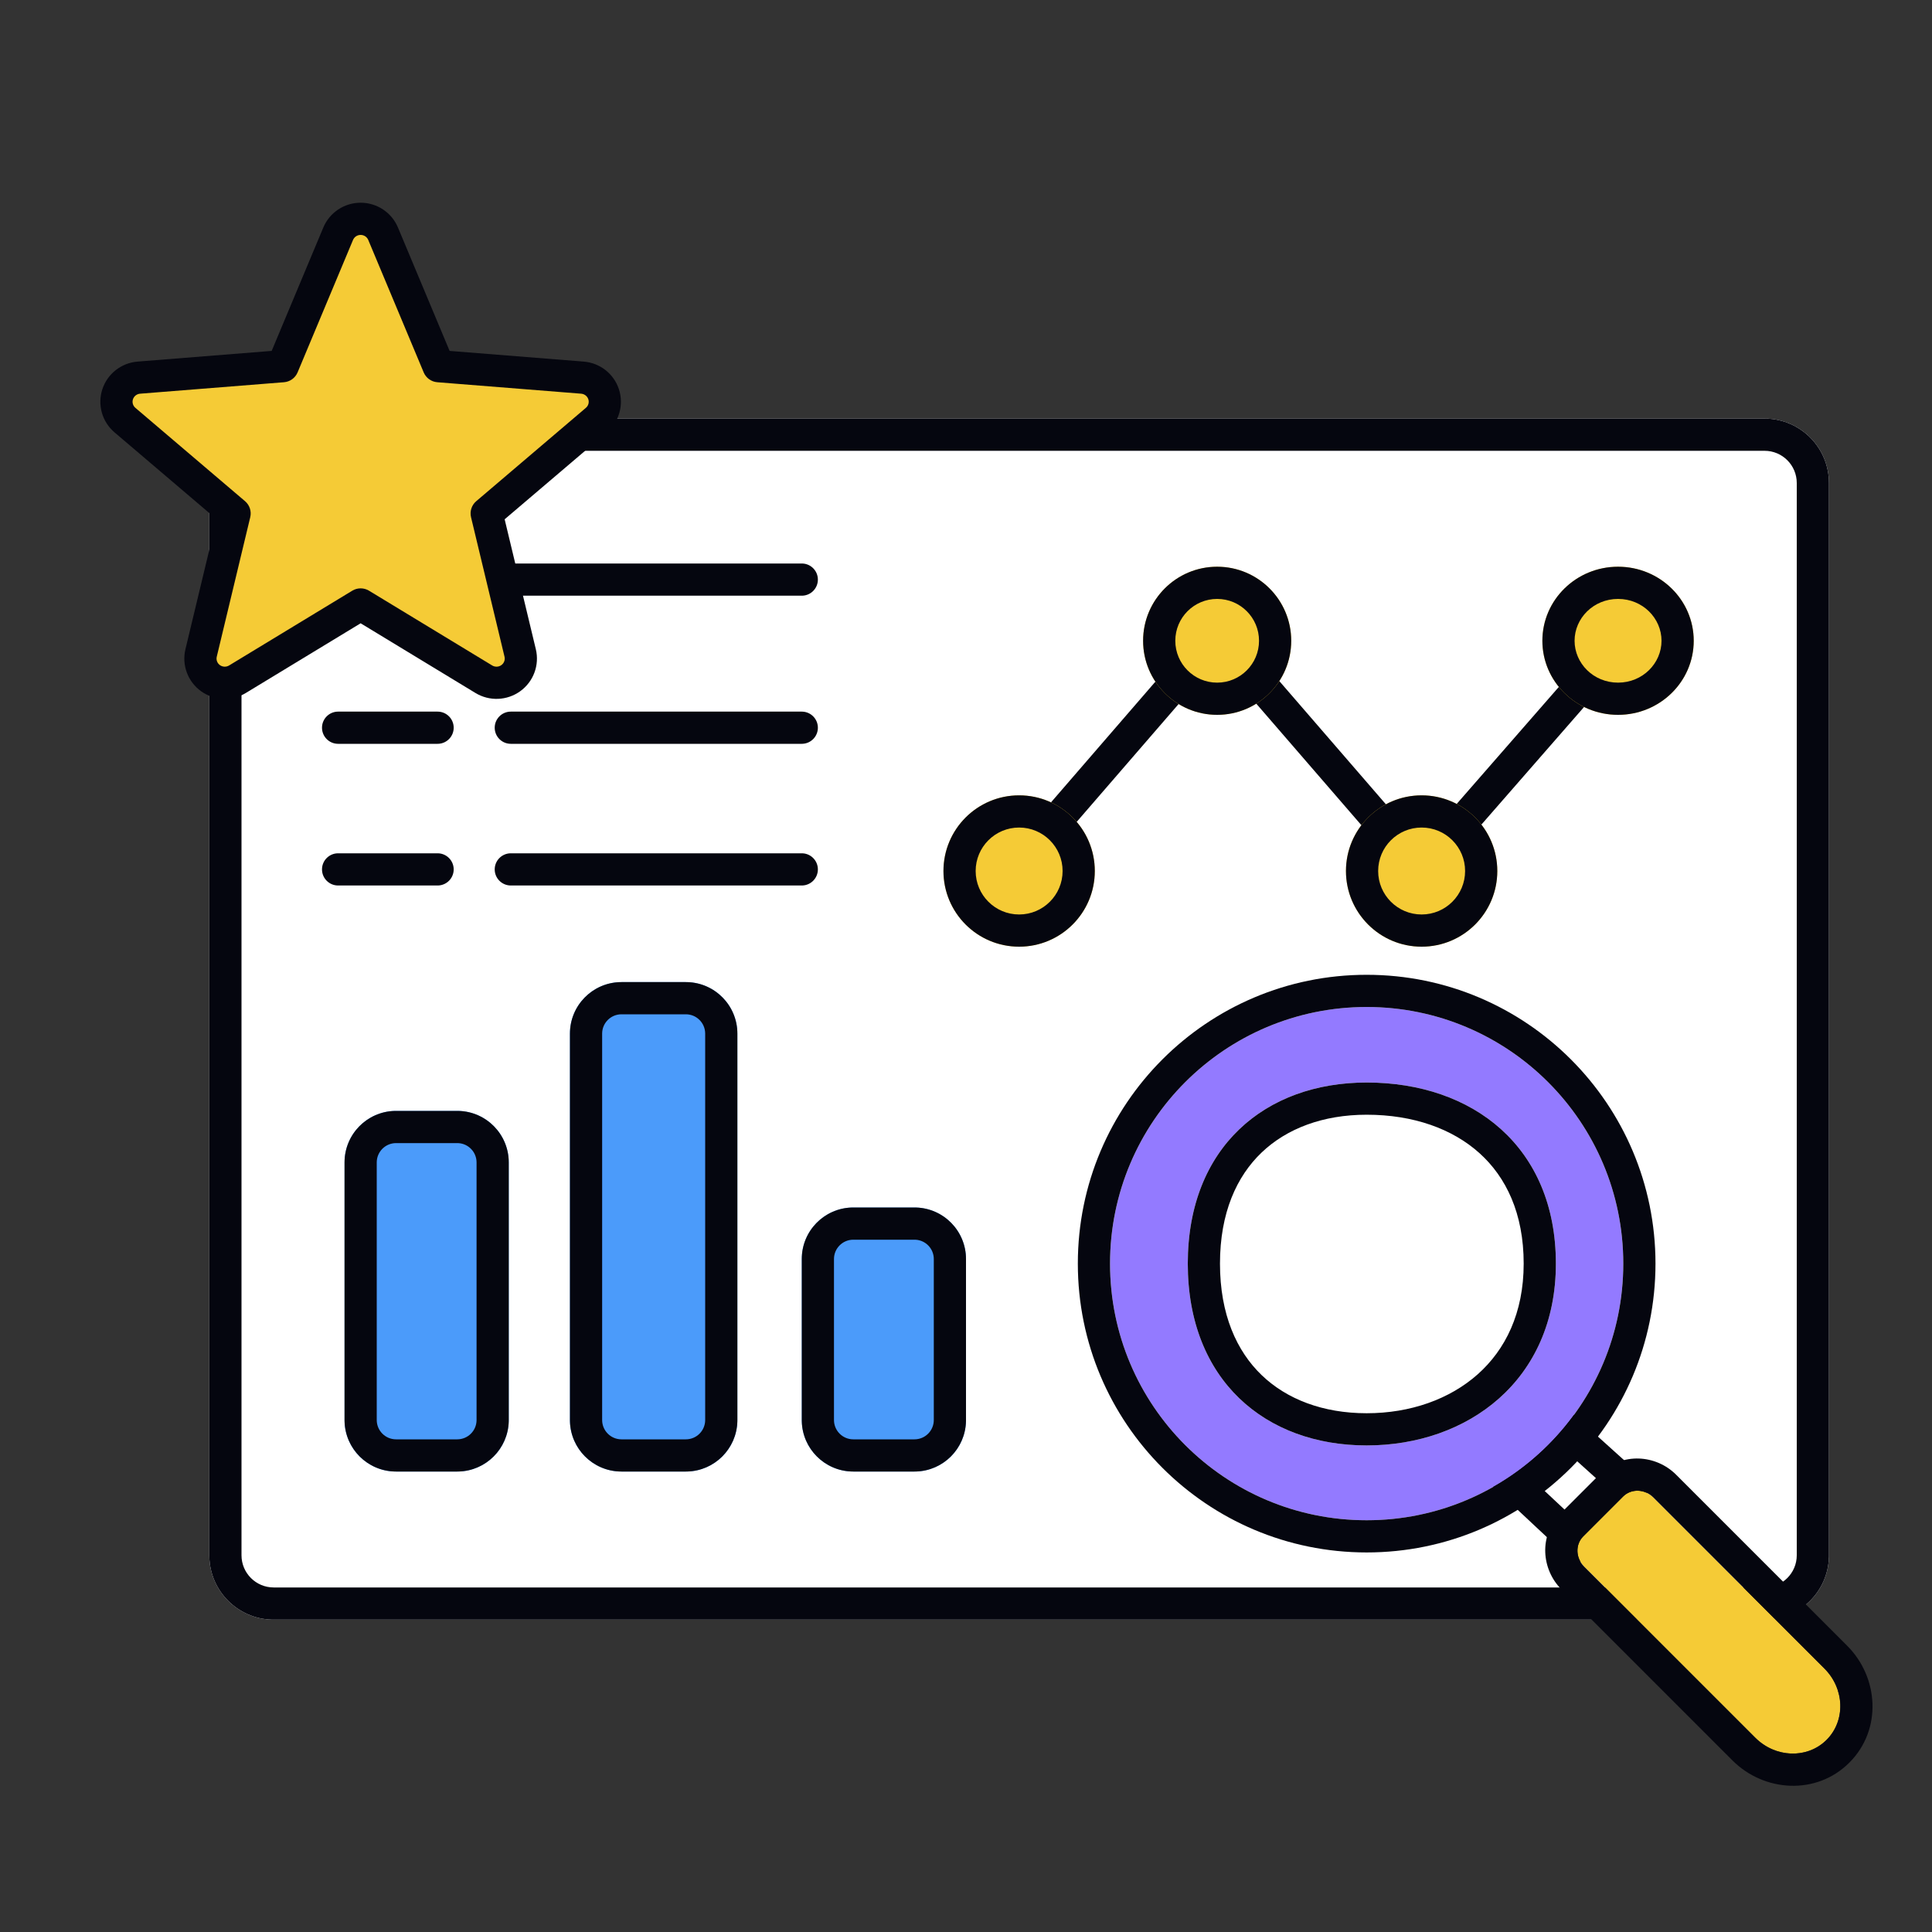
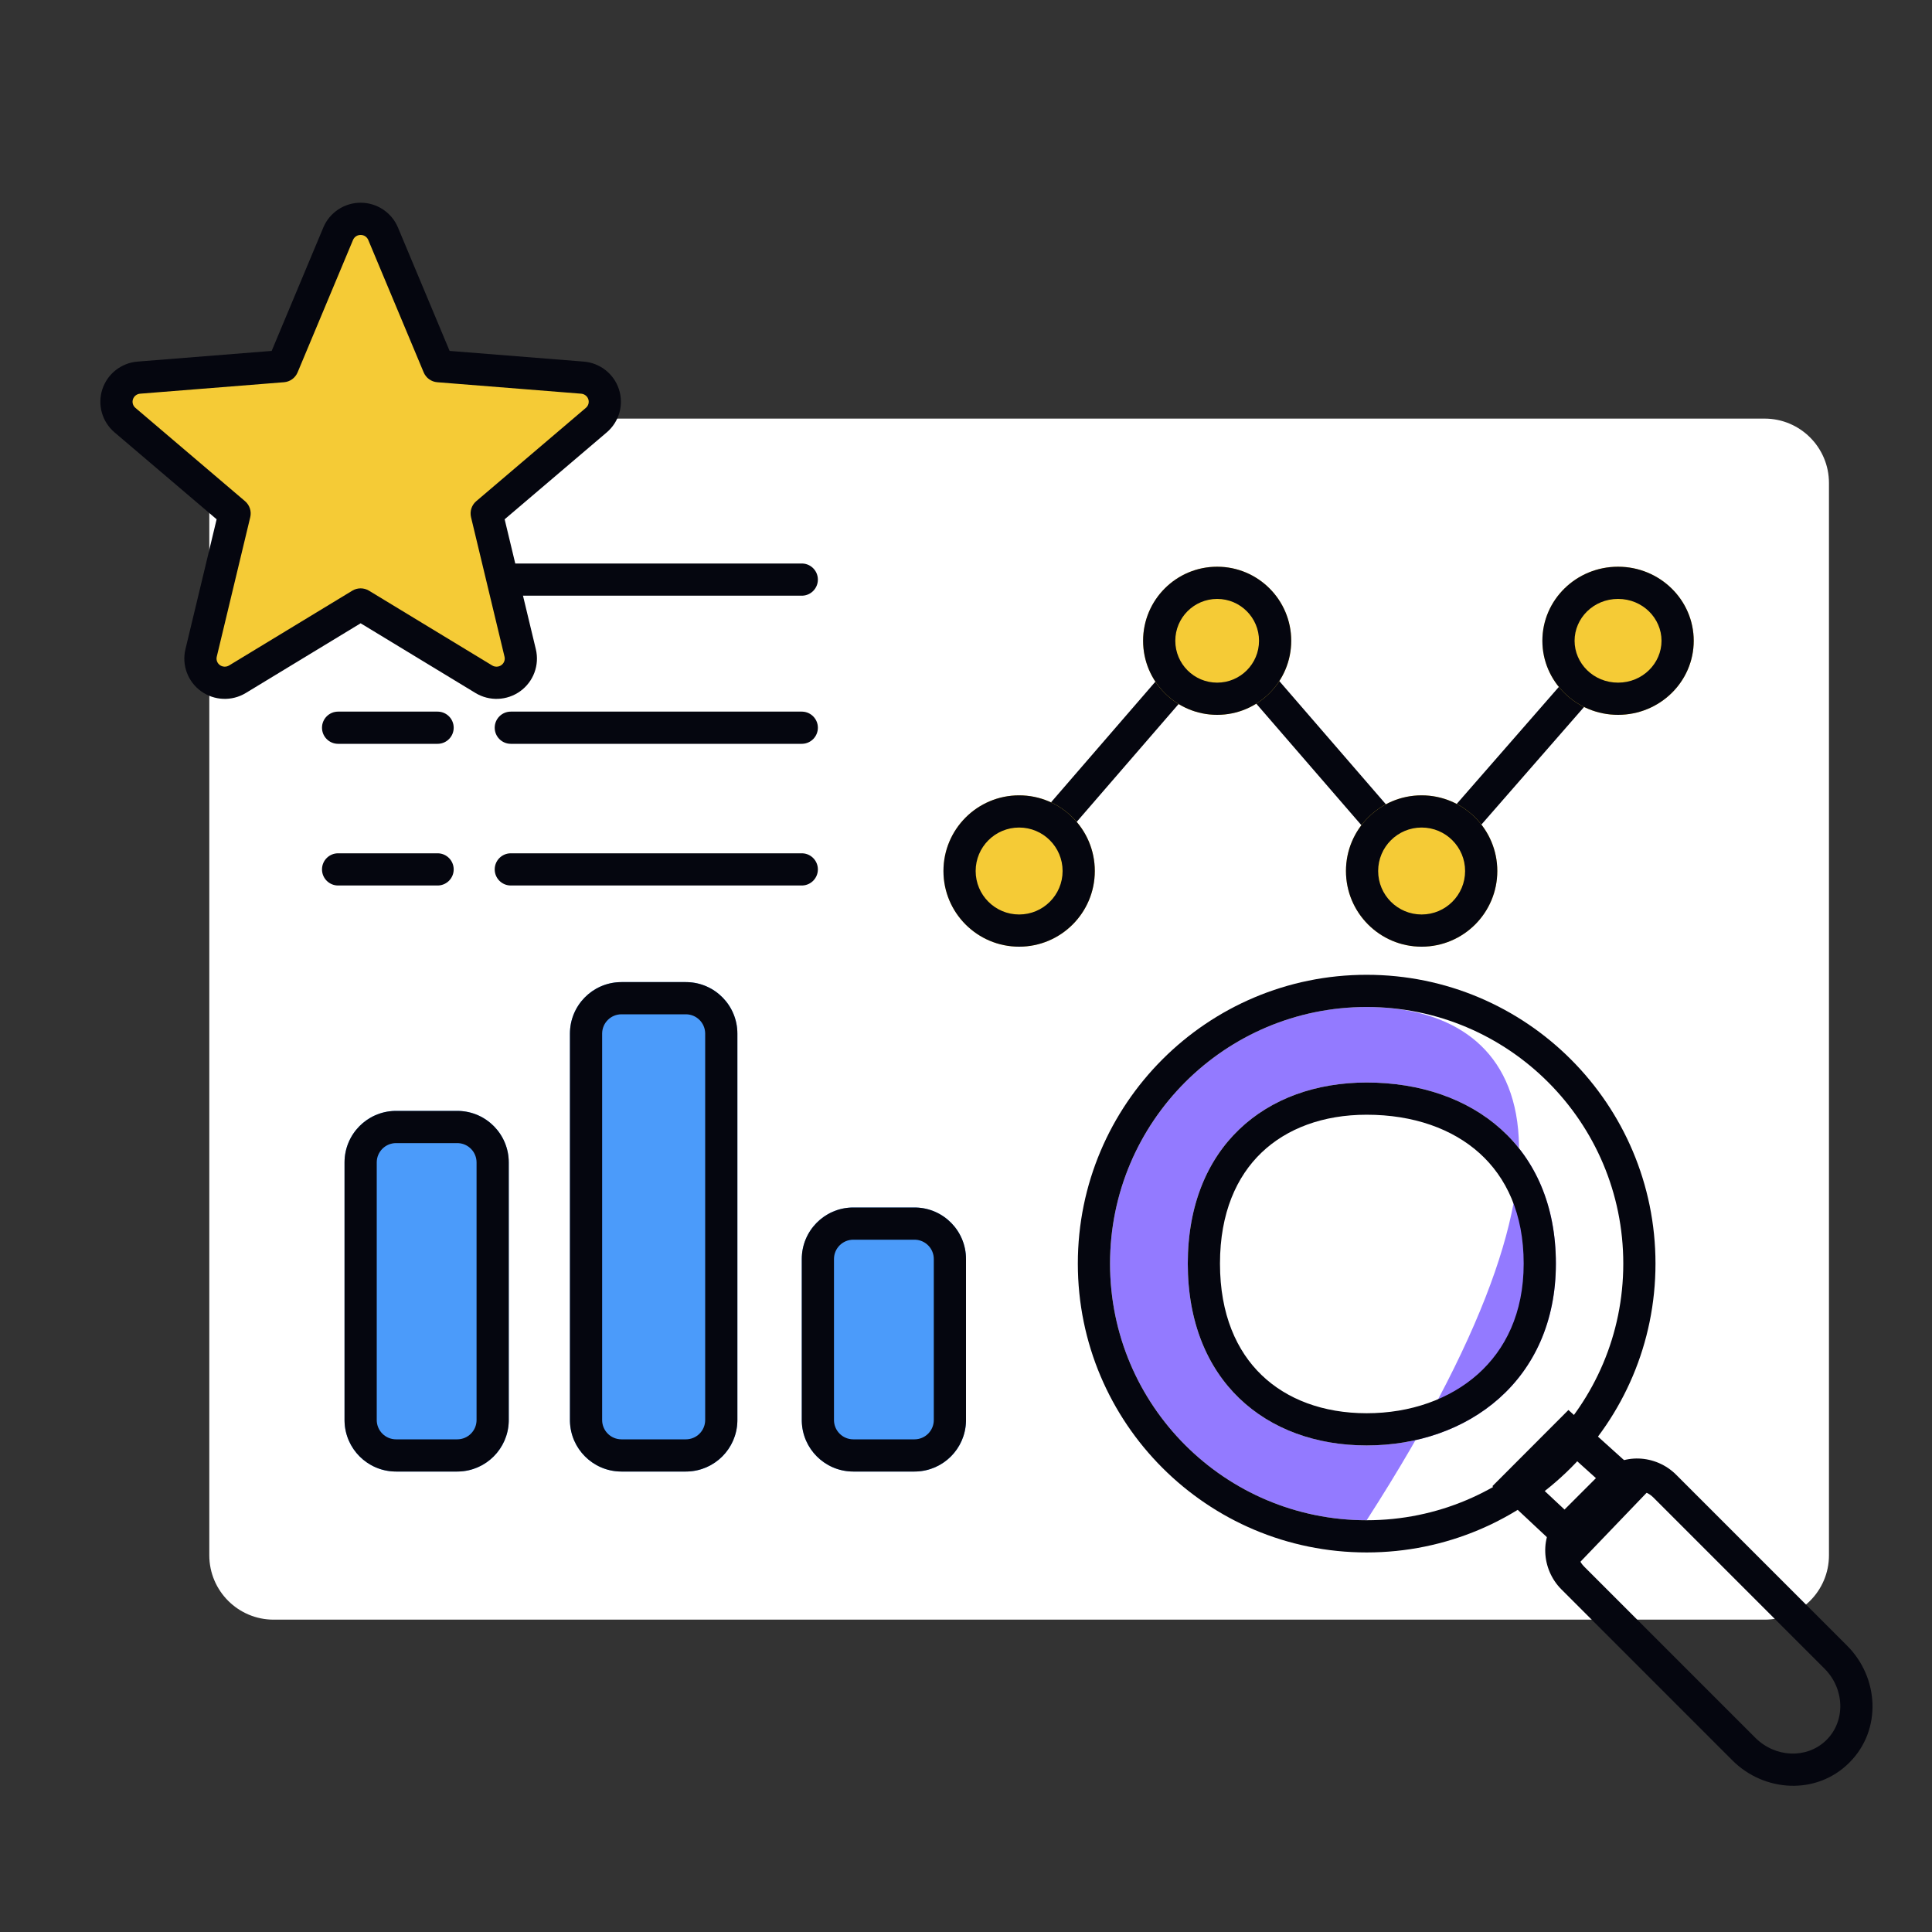
<svg xmlns="http://www.w3.org/2000/svg" width="600" height="600" viewBox="0 0 600 600" fill="none">
  <rect x="0" y="0" width="600" height="600" fill="#333333" stroke="none" />
  <path d="M65 150C65 138.954 73.954 130 85 130H548C559.046 130 568 138.954 568 150V483C568 494.046 559.046 503 548 503H85C73.954 503 65 494.046 65 483V150Z" fill="white" />
-   <path d="M548 493V503H85V493H548ZM558 483V150C558 144.477 553.523 140 548 140H85C79.477 140 75 144.477 75 150V483C75 488.523 79.477 493 85 493V503L84.483 502.993C73.848 502.724 65.276 494.152 65.007 483.517L65 483V150C65 139.127 73.677 130.281 84.483 130.007L85 130H548L548.517 130.007C559.324 130.281 568 139.127 568 150V483L567.993 483.517C567.724 494.152 559.152 502.724 548.517 502.993L548 503V493C553.523 493 558 488.523 558 483Z" fill="#05060F" />
  <path d="M107 361C107 352.163 114.163 345 123 345H142C150.837 345 158 352.163 158 361V441C158 449.837 150.837 457 142 457H123C114.163 457 107 449.837 107 441V361Z" fill="#4B9BFA" />
  <path d="M142 447V457H123V447H142ZM148 441V361C148 357.79 145.479 355.168 142.309 355.008L142 355H123C119.686 355 117 357.686 117 361V441C117 444.314 119.686 447 123 447V457L122.587 456.995C114.079 456.779 107.221 449.921 107.005 441.413L107 441V361C107 352.302 113.941 345.224 122.587 345.005L123 345H142L142.413 345.005C151.059 345.224 158 352.302 158 361V441L157.995 441.413C157.779 449.921 150.921 456.779 142.413 456.995L142 457V447C145.314 447 148 444.314 148 441Z" fill="#05060F" />
  <path d="M177 321C177 312.163 184.163 305 193 305H213C221.837 305 229 312.163 229 321V441C229 449.837 221.837 457 213 457H193C184.163 457 177 449.837 177 441V321Z" fill="#4B9BFA" />
  <path d="M213 447V457H193V447H213ZM219 441V321C219 317.686 216.314 315 213 315H193C189.686 315 187 317.686 187 321V441C187 444.314 189.686 447 193 447V457L192.587 456.995C184.079 456.779 177.221 449.921 177.005 441.413L177 441V321C177 312.302 183.941 305.224 192.587 305.005L193 305H213L213.413 305.005C222.059 305.224 229 312.302 229 321V441L228.995 441.413C228.779 449.921 221.921 456.779 213.413 456.995L213 457V447C216.314 447 219 444.314 219 441Z" fill="#05060F" />
  <path d="M249 391C249 382.163 256.163 375 265 375H284C292.837 375 300 382.163 300 391V441C300 449.837 292.837 457 284 457H265C256.163 457 249 449.837 249 441V391Z" fill="#4B9BFA" />
  <path d="M284 447V457H265V447H284ZM290 441V391C290 387.79 287.479 385.168 284.309 385.008L284 385H265C261.686 385 259 387.686 259 391V441C259 444.314 261.686 447 265 447V457L264.587 456.995C256.079 456.779 249.221 449.921 249.005 441.413L249 441V391C249 382.302 255.941 375.224 264.587 375.005L265 375H284L284.413 375.005C293.059 375.224 300 382.302 300 391V441L299.995 441.413C299.779 449.921 292.921 456.779 284.413 456.995L284 457V447C287.314 447 290 444.314 290 441Z" fill="#05060F" />
  <path d="M441.294 262.376L501.234 193.712C503.049 191.632 506.208 191.417 508.288 193.233C510.368 195.049 510.583 198.208 508.767 200.288L441.26 277.623L378.138 204.643L318.781 273.271C316.975 275.359 313.818 275.588 311.73 273.781C309.641 271.975 309.412 268.818 311.219 266.729L378.139 189.356L441.294 262.376Z" fill="#05060F" />
  <path d="M135.898 175L136.156 175.007C138.798 175.141 140.898 177.325 140.898 180C140.898 182.675 138.798 184.859 136.156 184.993L135.898 185H105C102.239 185 100 182.761 100 180C100 177.239 102.239 175 105 175H135.898ZM249 175L249.257 175.007C251.899 175.141 254 177.325 254 180C254 182.675 251.899 184.859 249.257 184.993L249 185H158.636C155.874 185 153.636 182.761 153.636 180C153.636 177.239 155.874 175 158.636 175H249Z" fill="#05060F" />
  <path d="M135.898 221L136.156 221.007C138.798 221.141 140.898 223.325 140.898 226C140.898 228.675 138.798 230.859 136.156 230.993L135.898 231H105C102.239 231 100 228.761 100 226C100 223.239 102.239 221 105 221H135.898ZM249 221L249.257 221.007C251.899 221.141 254 223.325 254 226C254 228.675 251.899 230.859 249.257 230.993L249 231H158.636C155.874 231 153.636 228.761 153.636 226C153.636 223.239 155.874 221 158.636 221H249Z" fill="#05060F" />
  <path d="M135.898 265L136.156 265.007C138.798 265.141 140.898 267.325 140.898 270C140.898 272.675 138.798 274.859 136.156 274.993L135.898 275H105C102.239 275 100 272.761 100 270C100 267.239 102.239 265 105 265H135.898ZM249 265L249.257 265.007C251.899 265.141 254 267.325 254 270C254 272.675 251.899 274.859 249.257 274.993L249 275H158.636C155.874 275 153.636 272.761 153.636 270C153.636 267.239 155.874 265 158.636 265H249Z" fill="#05060F" />
  <path d="M340 270.5C340 283.479 329.479 294 316.5 294C303.521 294 293 283.479 293 270.5C293 257.521 303.521 247 316.5 247C329.479 247 340 257.521 340 270.5Z" fill="#F5CB36" />
  <path d="M330 270.5C330 263.044 323.956 257 316.5 257C309.044 257 303 263.044 303 270.5C303 277.956 309.044 284 316.5 284V294C303.521 294 293 283.479 293 270.5C293 257.521 303.521 247 316.5 247C329.479 247 340 257.521 340 270.5C340 283.479 329.479 294 316.5 294V284C323.956 284 330 277.956 330 270.5Z" fill="#05060F" />
  <path d="M401 199C401 211.703 390.703 222 378 222C365.297 222 355 211.703 355 199C355 186.297 365.297 176 378 176C390.703 176 401 186.297 401 199Z" fill="#F5CB36" />
  <path d="M391 199C391 191.82 385.18 186 378 186C370.82 186 365 191.82 365 199C365 206.18 370.82 212 378 212V222C365.297 222 355 211.703 355 199C355 186.297 365.297 176 378 176C390.703 176 401 186.297 401 199C401 211.703 390.703 222 378 222V212C385.18 212 391 206.18 391 199Z" fill="#05060F" />
  <path d="M465 270.5C465 283.479 454.479 294 441.5 294C428.521 294 418 283.479 418 270.5C418 257.521 428.521 247 441.5 247C454.479 247 465 257.521 465 270.5Z" fill="#F5CB36" />
  <path d="M455 270.5C455 263.044 448.956 257 441.5 257C434.044 257 428 263.044 428 270.5C428 277.956 434.044 284 441.5 284V294C428.521 294 418 283.479 418 270.5C418 257.521 428.521 247 441.5 247C454.479 247 465 257.521 465 270.5C465 283.479 454.479 294 441.5 294V284C448.956 284 455 277.956 455 270.5Z" fill="#05060F" />
  <path d="M526 199C526 211.703 515.479 222 502.5 222C489.521 222 479 211.703 479 199C479 186.297 489.521 176 502.5 176C515.479 176 526 186.297 526 199Z" fill="#F5CB36" />
  <path d="M516 199C516 192.022 510.16 186 502.5 186C494.84 186 489 192.022 489 199C489 205.978 494.84 212 502.5 212V222C489.521 222 479 211.703 479 199C479 186.297 489.521 176 502.5 176C515.479 176 526 186.297 526 199C526 211.703 515.479 222 502.5 222V212C510.16 212 516 205.978 516 199Z" fill="#05060F" />
  <path d="M487.452 451.677L477.85 461.298L489.372 472.072L498.974 462.067L487.452 451.677Z" fill="white" />
  <path d="M513.331 461.549L489.752 486.119L463.474 461.546L487.089 437.885L513.331 461.549ZM477.85 461.298L489.372 472.072L498.973 462.067L487.452 451.677L477.85 461.298Z" fill="#05060F" />
  <path d="M479.64 392.97C479.64 423.945 454.529 449.056 423.554 449.056C392.579 449.056 367.468 423.945 367.468 392.97C367.468 361.994 392.579 336.884 423.554 336.884C454.529 336.884 479.64 361.994 479.64 392.97Z" fill="white" />
-   <path d="M504.062 464.76C506.577 462.245 510.78 462.37 513.45 465.04L566.601 518.191C572.897 524.487 573.192 534.398 567.261 540.329C561.33 546.26 551.419 545.964 545.124 539.669L491.972 486.518C489.303 483.848 489.177 479.645 491.693 477.13L504.062 464.76Z" fill="#F5CB36" />
  <path d="M567.261 540.33C573.192 534.399 572.896 524.486 566.601 518.191L573.672 511.12C583.47 520.917 584.56 537.173 574.332 547.401C564.105 557.628 547.85 556.537 538.052 546.74L484.901 493.589C478.73 487.417 477.81 476.87 484.622 470.059L496.991 457.689C503.803 450.878 514.349 451.797 520.521 457.969L513.45 465.04C510.78 462.37 506.577 462.245 504.062 464.76L491.693 477.13C489.178 479.645 489.303 483.848 491.972 486.518L545.123 539.669C551.32 545.866 561.021 546.249 566.98 540.602L567.261 540.33ZM573.672 511.12L566.601 518.191L513.45 465.04L520.521 457.969L573.672 511.12Z" fill="#05060F" />
-   <path fill-rule="evenodd" clip-rule="evenodd" d="M424.429 472.126C468.445 472.126 504.126 436.445 504.126 392.429C504.126 348.414 468.445 312.732 424.429 312.732C380.414 312.732 344.732 348.414 344.732 392.429C344.732 436.445 380.414 472.126 424.429 472.126ZM424.429 448.893C455.83 448.893 483.193 428.677 483.193 392.429C483.193 356.181 457.432 336.187 424.431 336.187C393.028 336.187 368.877 356.181 368.877 392.429C368.877 428.677 393.028 448.893 424.429 448.893Z" fill="#937AFF" />
+   <path fill-rule="evenodd" clip-rule="evenodd" d="M424.429 472.126C504.126 348.414 468.445 312.732 424.429 312.732C380.414 312.732 344.732 348.414 344.732 392.429C344.732 436.445 380.414 472.126 424.429 472.126ZM424.429 448.893C455.83 448.893 483.193 428.677 483.193 392.429C483.193 356.181 457.432 336.187 424.431 336.187C393.028 336.187 368.877 356.181 368.877 392.429C368.877 428.677 393.028 448.893 424.429 448.893Z" fill="#937AFF" />
  <path d="M424.429 302.732C473.968 302.732 514.126 342.891 514.126 392.429C514.126 441.968 473.968 482.126 424.429 482.126C374.891 482.126 334.732 441.968 334.732 392.429C334.732 342.891 374.891 302.732 424.429 302.732ZM424.429 312.732C380.414 312.732 344.732 348.414 344.732 392.429C344.732 436.445 380.414 472.126 424.429 472.126C468.445 472.126 504.126 436.445 504.126 392.429C504.126 348.414 468.445 312.732 424.429 312.732ZM424.431 336.187C457.432 336.187 483.193 356.181 483.193 392.429C483.193 428.677 455.83 448.893 424.429 448.893C393.028 448.893 368.876 428.677 368.876 392.429C368.876 356.181 393.028 336.187 424.431 336.187ZM424.431 346.187C410.838 346.187 399.58 350.491 391.79 357.942C384.078 365.318 378.876 376.623 378.876 392.429C378.876 408.239 384.081 419.611 391.811 427.047C399.612 434.552 410.867 438.893 424.429 438.893C438.042 438.893 450.257 434.512 458.937 426.785C467.467 419.19 473.193 407.842 473.193 392.429C473.193 376.83 467.736 365.578 459.49 358.14C451.105 350.578 438.963 346.187 424.431 346.187Z" fill="#05060F" />
  <path fill-rule="evenodd" clip-rule="evenodd" d="M112 67.958C115.053 67.958 117.805 69.783 118.978 72.584C120.15 75.385 136.194 113.72 136.194 113.72C136.194 113.72 177.838 117.038 180.88 117.28C183.923 117.523 186.52 119.56 187.463 122.445C188.407 125.331 187.511 128.496 185.193 130.47C182.874 132.443 151.146 159.453 151.146 159.453C151.146 159.453 160.84 199.839 161.548 202.789C162.256 205.74 161.109 208.824 158.639 210.607C156.17 212.39 152.863 212.522 150.258 210.941C147.653 209.36 112 187.718 112 187.718C112 187.718 76.347 209.36 73.742 210.941C71.137 212.522 67.831 212.39 65.362 210.607C62.892 208.824 61.745 205.74 62.453 202.789C63.161 199.839 72.855 159.453 72.855 159.453C72.855 159.453 41.126 132.443 38.808 130.47C36.49 128.496 35.594 125.331 36.537 122.445C37.48 119.56 40.078 117.523 43.12 117.28C46.163 117.038 87.807 113.72 87.807 113.72C87.807 113.72 103.851 75.385 105.023 72.584C106.195 69.783 108.948 67.958 112 67.958Z" fill="#F5CB36" />
  <path fill-rule="evenodd" clip-rule="evenodd" d="M100.41 70.654C102.366 65.981 106.946 62.958 112 62.958C117.054 62.958 121.634 65.981 123.589 70.654L139.629 108.978L181.277 112.296C186.316 112.697 190.641 116.075 192.215 120.892C193.791 125.713 192.29 130.994 188.433 134.277L156.724 161.271L166.409 201.622C167.593 206.554 165.671 211.697 161.565 214.661C157.466 217.621 151.985 217.838 147.663 215.215L112 193.567L76.336 215.215C72.015 217.838 66.533 217.621 62.434 214.661C58.329 211.697 56.406 206.554 57.59 201.622L67.276 161.271L35.566 134.277C31.71 130.994 30.208 125.713 31.784 120.892C33.359 116.075 37.684 112.697 42.722 112.296L84.371 108.978L100.41 70.654ZM87.806 113.72C88.203 118.704 88.203 118.704 88.203 118.704L43.517 122.264C42.47 122.348 41.601 123.046 41.289 123.999C40.979 124.948 41.269 125.999 42.048 126.662L76.094 155.645L76.095 155.646C76.095 155.646 76.095 155.646 72.854 159.453C77.716 160.62 77.716 160.62 77.716 160.621L67.314 203.956C67.081 204.926 67.454 205.952 68.288 206.554C69.127 207.16 70.259 207.206 71.147 206.667L109.405 183.444C109.405 183.444 109.405 183.444 112 187.718C114.594 183.444 114.594 183.444 114.595 183.444L152.852 206.667C153.741 207.206 154.872 207.16 155.712 206.554C156.545 205.952 156.918 204.926 156.685 203.956L146.284 160.622L146.284 160.621C146.284 160.62 146.284 160.62 151.146 159.453C147.904 155.646 147.905 155.646 147.905 155.646L147.906 155.645L181.951 126.662C182.731 125.999 183.021 124.948 182.71 123.999C182.399 123.046 181.529 122.348 180.483 122.264L135.797 118.704C135.796 118.704 135.796 118.704 136.193 113.72C131.581 115.65 131.581 115.65 131.581 115.65L114.365 74.515C113.976 73.586 113.051 72.958 112 72.958C110.949 72.958 110.023 73.586 109.635 74.515L92.419 115.65C92.419 115.65 92.419 115.65 87.806 113.72ZM136.193 113.72L131.581 115.65C132.303 117.377 133.931 118.556 135.797 118.704L136.193 113.72ZM151.146 159.453L147.905 155.646C146.471 156.866 145.844 158.79 146.284 160.621L151.146 159.453ZM112 187.718L114.595 183.444C113 182.476 110.999 182.476 109.405 183.444L112 187.718ZM72.854 159.453L77.716 160.621C78.155 158.79 77.528 156.866 76.095 155.646L72.854 159.453ZM87.806 113.72L92.419 115.65C91.696 117.377 90.069 118.556 88.203 118.704L87.806 113.72Z" fill="#05060F" />
</svg>